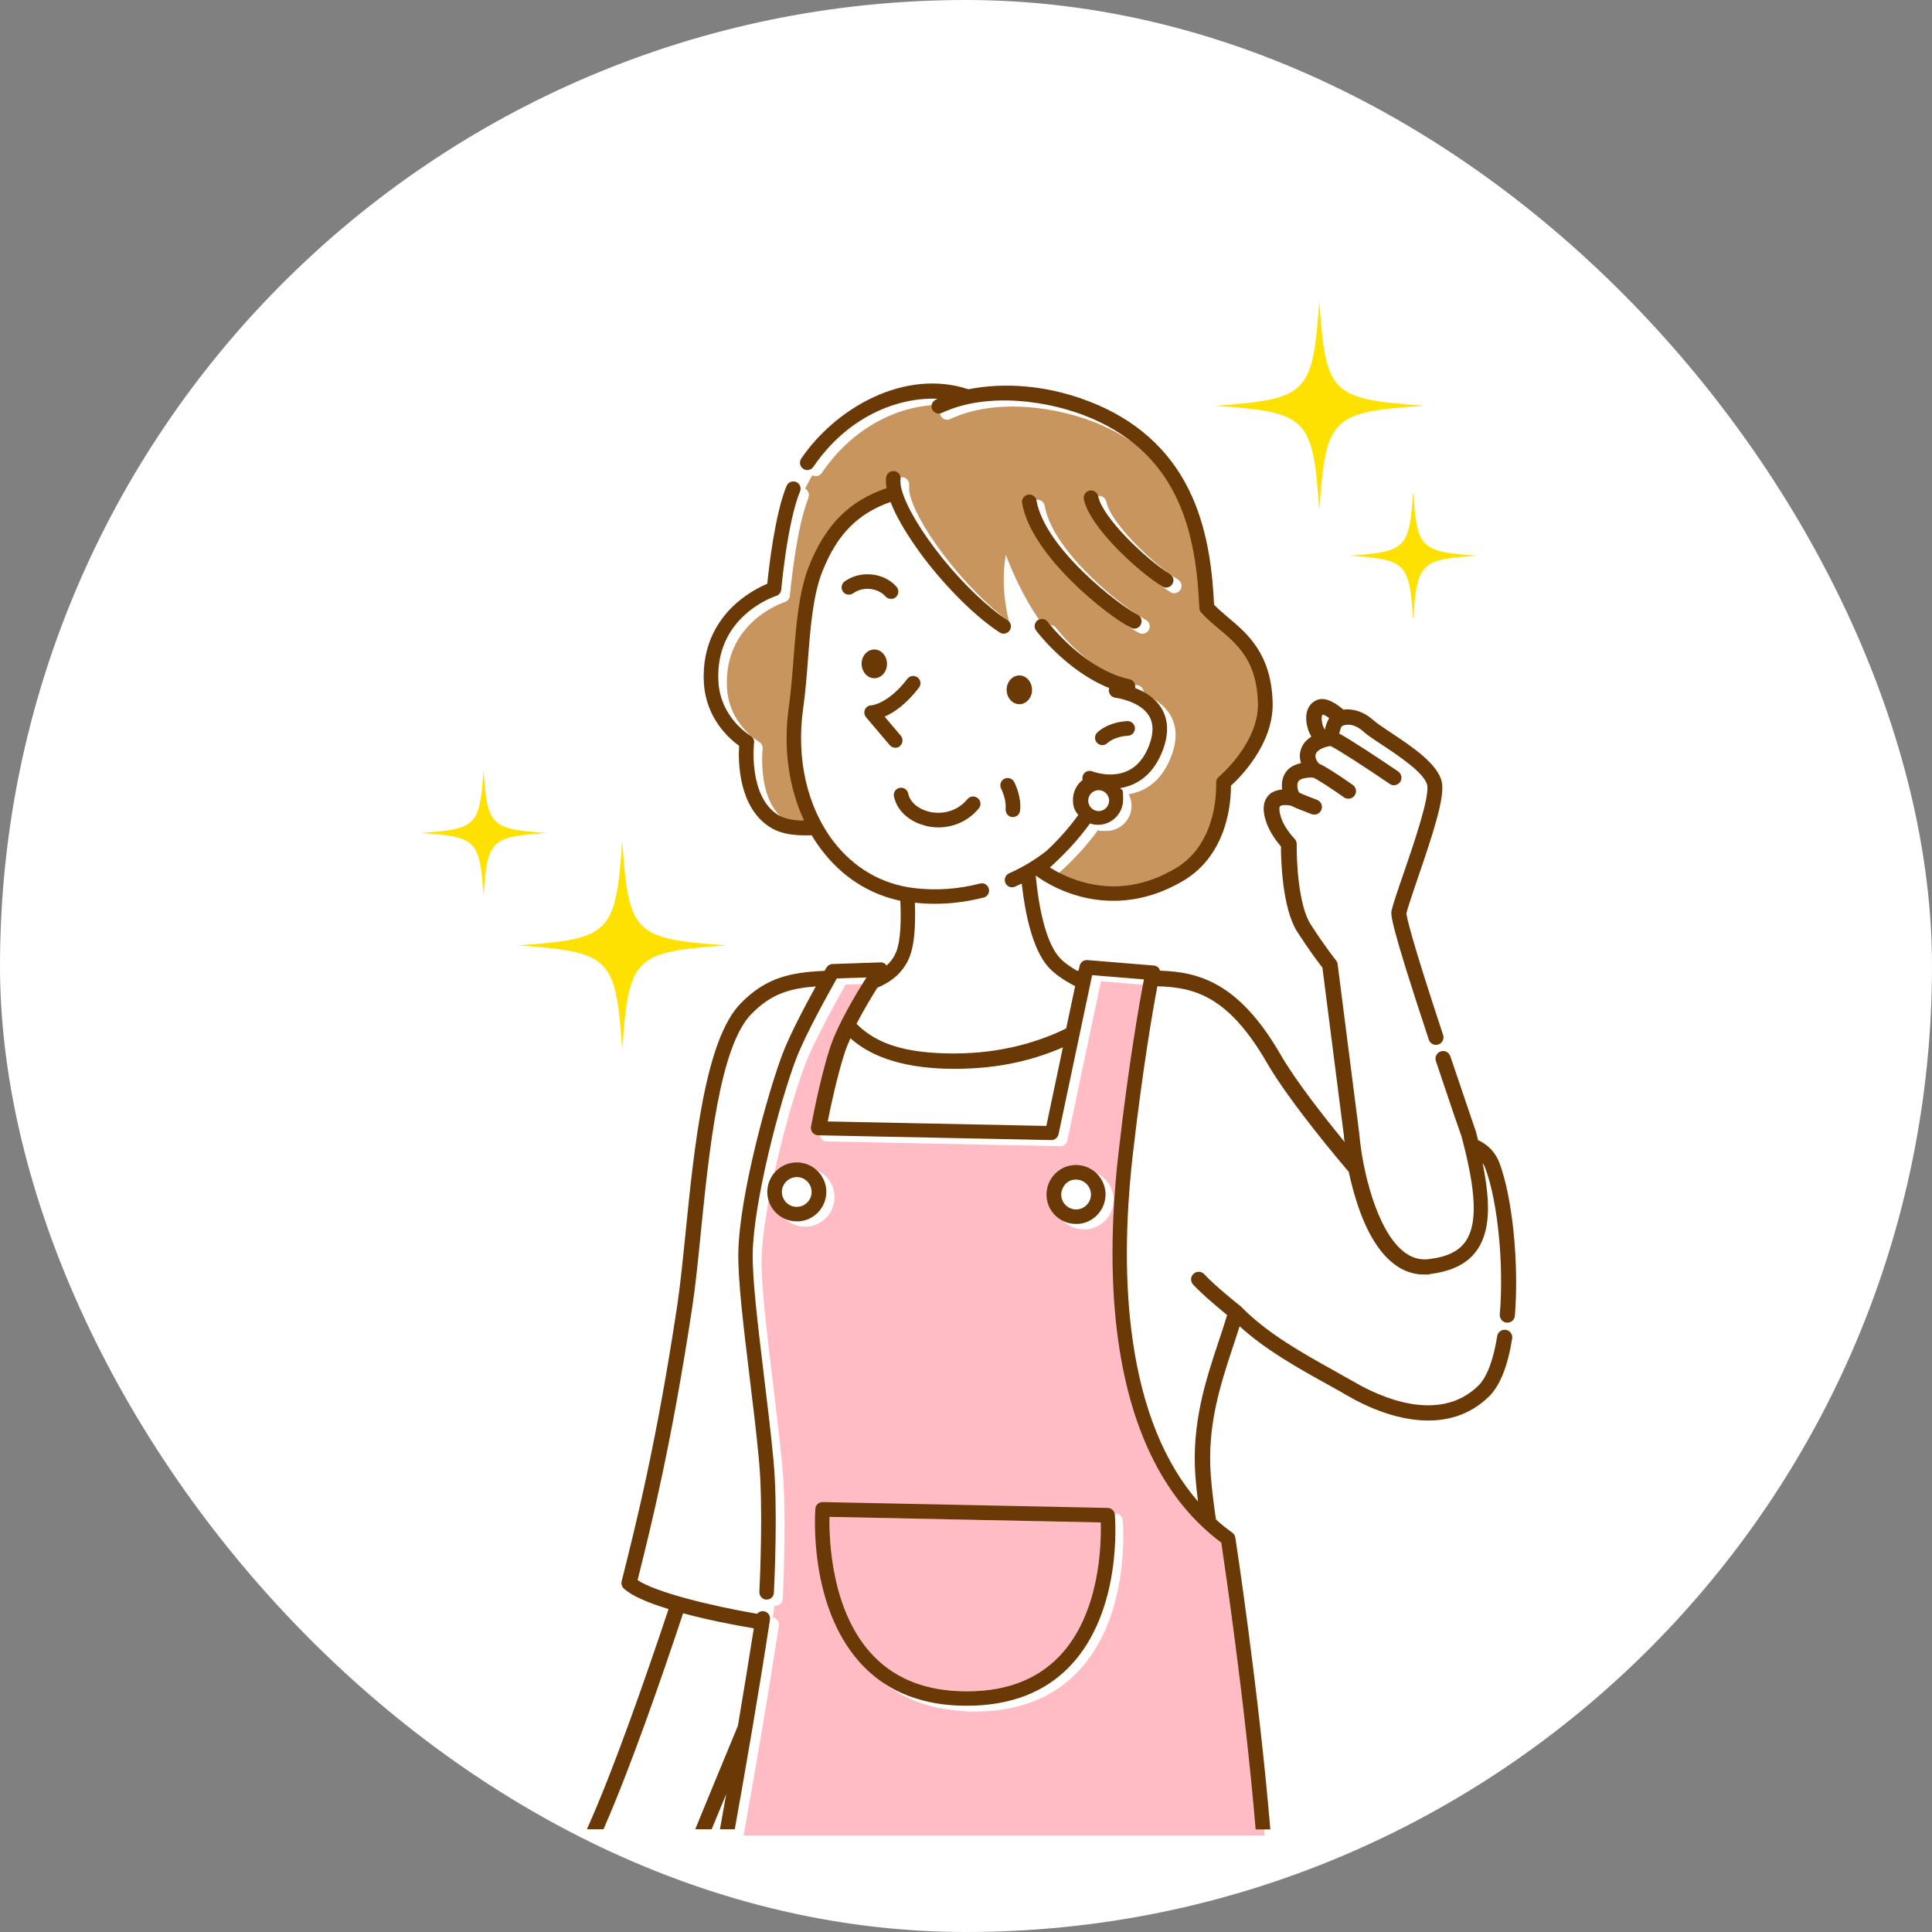
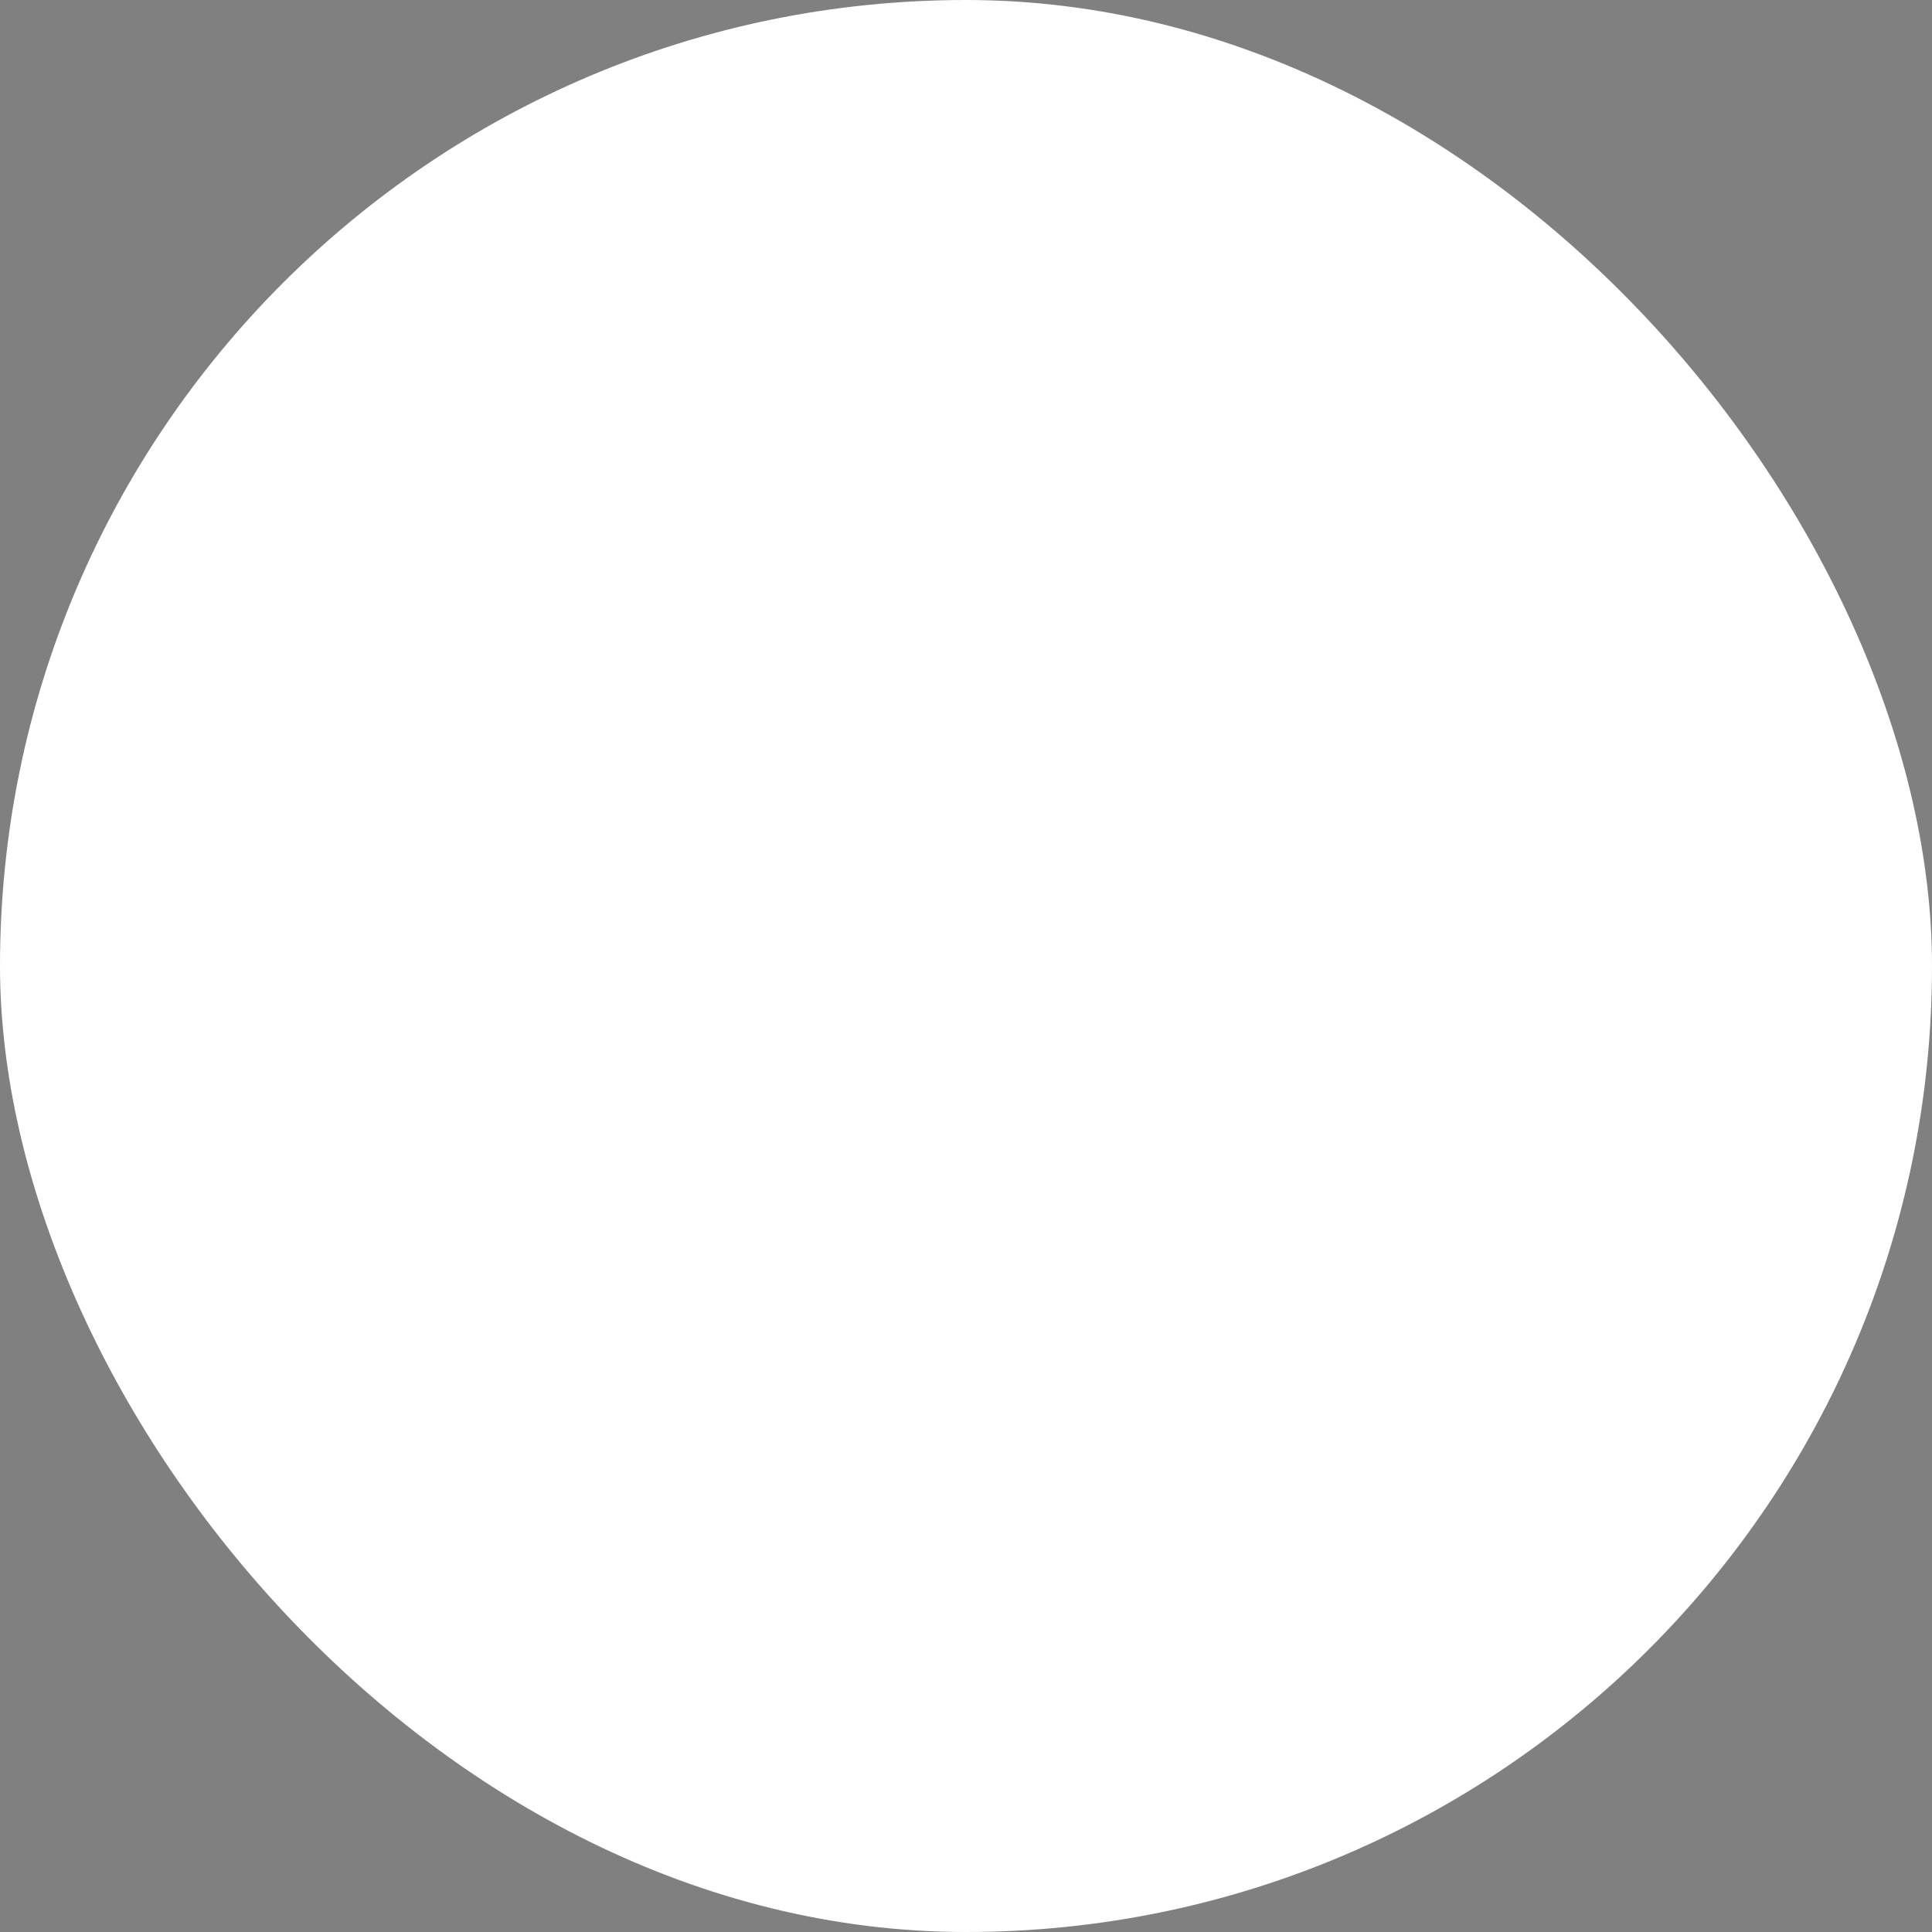
<svg xmlns="http://www.w3.org/2000/svg" width="340" height="340" viewBox="0 0 340 340" fill="none">
  <rect x="0" y="0" width="340" height="340" fill="#808080" stroke="none" />
  <rect width="340" height="340" rx="170" fill="white" />
  <g clip-path="url(#clip0_3_1934)">
    <path d="M264.081 204.818C263.364 202.88 262.024 201.469 260.11 200.632C259.991 200.177 259.871 199.699 259.752 199.22C259.752 199.196 259.752 199.172 259.728 199.124C259.728 199.077 257.647 193.072 255.23 185.871C254.991 185.177 254.25 184.794 253.532 185.034L253.149 183.861C253.843 183.622 254.226 182.88 253.987 182.187C248.174 164.603 247.576 161.373 247.528 160.775C247.767 159.746 248.556 157.474 249.441 154.842C252.216 146.78 254.297 140.416 253.771 137.737C253.149 134.531 248.508 131.445 244.801 128.981C243.485 128.096 242.241 127.282 241.619 126.708C240.088 125.345 238.198 124.699 236.452 124.938C235.112 123.789 233.486 122.809 232.146 123.12C231.237 123.359 230.519 123.981 230.161 124.89C229.562 126.397 230.041 128.478 230.806 129.675C230.161 130.081 229.539 130.656 229.156 131.445C228.653 132.474 228.701 133.478 228.988 134.34C227.912 134.579 226.74 135.081 226.118 136.23C225.615 137.139 225.544 138.12 225.663 138.981C224.922 139.053 224.132 139.268 223.486 139.794C222.912 140.297 222.266 141.23 222.434 142.88C222.745 145.679 224.611 148.048 225.448 149.005C225.448 151.278 225.663 159.89 228.319 164.029C230.448 167.33 232.122 169.555 232.744 170.321L236.524 199.866C236.524 200.129 236.572 200.512 236.643 201.014C233.342 196.971 228.103 190.368 225.376 185.632C218.08 173 211.023 171.086 204.182 170.871C204.134 170.727 204.062 170.584 203.99 170.464C203.775 170.177 203.44 169.986 203.057 169.962L191.384 169.005C190.738 168.957 190.164 169.388 190.02 170.01L189.829 170.871C189.733 170.871 189.637 170.871 189.542 170.871C188.13 170.057 187.078 169.268 186.408 168.478C184.446 166.23 183.035 161.421 182.341 154.603C182.341 154.483 182.317 154.34 182.293 154.22C182.317 154.22 182.341 154.196 182.365 154.172C183.37 154.914 185.977 156.636 189.685 157.689C191.431 158.191 193.56 158.574 195.976 158.574C199.589 158.574 203.799 157.689 208.296 155.034C216.214 150.297 216.669 140.895 216.645 138.335C218.391 136.732 224.132 130.919 223.989 123.789C223.797 115.153 219.587 111.589 216.166 108.718C215.257 107.952 214.42 107.234 213.679 106.469C213.415 100.967 212.698 93.933 209.827 87.474C206.574 80.129 201 74.699 193.297 71.349C184.709 67.617 176.528 67.354 170.452 68.55C159.233 64.842 147.081 71.852 141.028 80.751C140.622 81.349 140.789 82.139 141.363 82.546C141.387 82.569 141.435 82.593 141.483 82.617L140.215 84.938C140.167 84.938 140.143 84.89 140.095 84.89C139.45 84.627 138.684 84.938 138.421 85.584C136.388 90.512 135.311 99.986 135.024 102.809C133.876 103.287 131.699 104.364 129.546 106.254C126.723 108.766 123.446 113.239 123.877 120.297C124.259 126.565 128.398 130.129 130.072 131.325C129.905 133.933 129.905 142.043 135.455 145.608C137.799 147.115 140.67 147.115 142.846 147.067C143.397 148 143.995 148.885 144.665 149.746C148.229 154.411 152.965 157.426 158.443 158.598C158.611 162.115 158.491 165.632 157.726 167.569C157.343 168.502 156.793 169.292 156.027 169.986C155.788 169.627 155.381 169.412 154.927 169.435L146.506 169.723C146.076 169.723 145.669 169.986 145.43 170.368C145.406 170.416 145.286 170.608 145.119 170.919C139.067 171.206 134.833 172.091 130.383 176.612C124.068 183 122.178 201.876 120.647 217.019C120.169 221.756 119.714 226.254 119.188 229.77C115.552 253.909 111.988 268.024 109.404 278.335C109.284 278.813 109.428 279.316 109.787 279.627C111.174 280.919 114.093 282.163 117.657 283.239C113.614 295.345 107.921 311.708 103.28 321.995H125.24C126.006 320.129 126.867 318.024 127.8 315.799C127.417 317.952 127.058 320.01 126.699 321.995H223.582C221.525 297.522 217.482 270.943 217.41 270.608C217.362 270.273 217.171 269.962 216.884 269.77C215.879 269.053 214.946 268.287 214.013 267.45C213.631 264.842 213.296 262.282 213.104 259.722C212.435 250.895 214.779 243.813 217.028 236.971C217.434 235.775 217.817 234.603 218.176 233.455C222.793 237.641 228.414 240.775 233.414 243.55C234.73 244.268 235.95 244.962 237.146 245.656C240.064 247.354 244.561 249.459 249.417 249.938C254.513 250.44 258.771 249.029 262.072 245.799C263.986 243.909 265.373 240.488 266.139 235.608C266.258 234.89 265.756 234.196 265.038 234.077H264.99L265.134 232.785C265.134 232.785 265.158 232.785 265.182 232.785C265.9 232.856 266.569 232.306 266.617 231.565C267.359 222.426 266.21 210.919 263.938 204.77L264.081 204.818Z" fill="white" />
    <path d="M127.896 166.373C111.557 167.498 110.648 168.407 109.5 184.77C108.375 168.431 107.466 167.522 91.104 166.373C107.443 165.249 108.352 164.34 109.5 147.976C110.624 164.316 111.533 165.225 127.896 166.373Z" fill="#FFE100" />
    <path d="M250.566 71.397C234.227 72.522 233.318 73.431 232.17 89.794C231.046 73.454 230.137 72.546 213.774 71.397C230.113 70.273 231.022 69.364 232.17 53C233.294 69.34 234.204 70.249 250.566 71.397Z" fill="#FFE100" />
    <path d="M259.919 97.785C249.944 98.478 249.394 99.029 248.7 109.005C248.006 99.029 247.456 98.478 237.481 97.785C247.456 97.091 248.006 96.541 248.7 86.565C249.394 96.541 249.944 97.091 259.919 97.785Z" fill="#FFE100" />
    <path d="M96.199 146.589C86.32 147.258 85.769 147.833 85.1 157.689C84.43 147.809 83.856 147.258 74 146.589C83.88 145.919 84.43 145.344 85.1 135.488C85.769 145.368 86.344 145.919 96.199 146.589Z" fill="#FFE100" />
    <path d="M132.775 286.708C128.781 286.014 124.307 285.105 120.336 284.053C116.437 295.775 110.935 311.541 106.318 322.067H122.465C124.451 317.235 127.154 310.656 129.977 303.861C130.934 298.215 131.89 292.378 132.775 286.708Z" fill="white" />
    <path d="M167.988 188.12C159.759 188.12 153.611 186.301 149.664 182.737C149.257 183.646 148.899 184.531 148.635 185.344C147.32 189.388 146.195 194.794 145.669 197.378L184.111 198.167L187.03 184.34C182.221 186.445 175.882 188.12 167.964 188.12H167.988Z" fill="white" />
    <path d="M264.105 231.397C264.823 222.593 263.746 211.589 261.594 205.751C261.45 205.368 261.283 205.034 261.067 204.723C262.574 212.139 262.287 216.828 260.182 219.938C258.532 222.378 255.781 223.79 251.762 224.292C251.403 224.34 251.044 224.364 250.709 224.364C248.748 224.364 246.906 223.67 245.231 222.306C242.648 220.201 240.495 216.493 238.844 211.325C238.294 209.555 237.863 207.857 237.528 206.302C236.284 204.842 227.194 194.148 223.104 187.067C216.382 175.416 210.401 173.79 203.847 173.646C203.081 177.737 201.287 187.928 199.517 203.311C198.153 215.321 198.129 226.23 199.469 235.703C201.191 247.857 205.067 257.45 210.999 264.316C210.832 262.88 210.664 261.421 210.545 259.986C209.827 250.632 212.363 242.952 214.611 236.182C215.138 234.579 215.64 233.024 216.118 231.493C214.755 230.392 211.717 227.88 210.138 226.134C209.636 225.584 209.683 224.746 210.21 224.244C210.76 223.742 211.597 223.79 212.1 224.316C214.013 226.397 218.439 229.914 218.487 229.938C218.535 229.962 218.558 230.01 218.606 230.057C223.199 234.77 229.395 238.191 234.849 241.23C236.165 241.971 237.409 242.665 238.629 243.359C242.839 245.799 253.388 250.727 260.35 243.909C261.833 242.45 262.981 239.435 263.651 235.201C263.77 234.483 264.416 234.005 265.134 234.101L265.277 232.809C264.56 232.713 264.057 232.091 264.105 231.373V231.397Z" fill="white" />
    <path d="M133.756 280.273C133.876 277.809 134.426 265.201 133.708 257.378C133.254 252.593 132.632 247.306 132.01 242.211C130.957 233.55 129.977 225.392 130.048 220.632C130.216 210.56 135.216 192.402 137.871 185.488C139.187 182.043 141.866 177.019 143.684 173.718C138.971 174.077 135.814 175.057 132.393 178.526C126.747 184.244 124.905 202.593 123.422 217.33C122.944 222.115 122.489 226.636 121.939 230.201C118.375 253.79 114.763 268.407 112.323 278.191C115.528 280.321 124.905 282.665 133.374 284.124C133.661 283.79 134.091 283.598 134.546 283.67L134.857 281.613C134.211 281.517 133.732 280.943 133.756 280.273Z" fill="white" />
    <path d="M233.127 128.383C233.27 127.761 233.486 127.067 233.821 126.493C233.845 126.445 233.868 126.421 233.892 126.373C233.39 126.014 232.983 125.775 232.744 125.751C232.72 125.751 232.696 125.799 232.648 125.895C232.433 126.445 232.648 127.641 233.079 128.311C233.079 128.311 233.103 128.359 233.127 128.359V128.383Z" fill="white" />
    <path d="M251.451 183.048C244.537 162.115 244.753 160.99 244.896 160.321C245.136 159.172 245.925 156.876 246.93 154.005C248.676 148.933 251.594 140.464 251.164 138.263C250.757 136.158 246.116 133.072 243.341 131.23C241.882 130.249 240.614 129.435 239.849 128.742C238.653 127.665 237.552 127.569 237.002 127.617C236.428 127.665 236.165 127.856 236.117 127.904C235.926 128.215 235.782 128.718 235.686 129.172C236.596 129.651 238.126 130.584 240.758 132.306C243.413 134.029 246.021 135.799 246.045 135.823C246.643 136.23 246.81 137.067 246.403 137.689C246.14 138.072 245.734 138.263 245.303 138.263C244.872 138.263 244.777 138.191 244.561 138.024C240.232 135.081 235.304 131.9 234.132 131.349C233.438 131.445 232.003 131.804 231.596 132.665C231.261 133.383 231.835 134.148 232.122 134.459C233.151 134.914 235.136 136.158 238.055 138.191C238.653 138.622 238.796 139.459 238.39 140.057C238.126 140.416 237.72 140.632 237.289 140.632C236.859 140.632 236.763 140.56 236.524 140.392C234.419 138.909 231.811 137.211 231.117 136.923C230.184 136.852 228.797 137.043 228.486 137.593C228.127 138.263 228.414 139.124 228.606 139.555C229.371 139.914 230.854 140.488 231.763 140.823C232.457 141.086 232.816 141.852 232.553 142.545C232.361 143.096 231.835 143.431 231.309 143.431C230.783 143.431 230.998 143.407 230.854 143.359C230.567 143.263 228.175 142.378 227.17 141.852C226.477 141.684 225.568 141.684 225.281 141.947C225.113 142.091 225.137 142.545 225.161 142.713C225.448 145.321 227.768 147.617 227.792 147.641C228.055 147.904 228.199 148.263 228.199 148.622C228.151 151.421 228.51 159.388 230.639 162.713C233.151 166.636 235.112 169.053 235.112 169.077C235.28 169.268 235.376 169.507 235.399 169.746L239.227 199.699V199.746C239.729 205.895 242.193 216.421 246.906 220.249C248.317 221.397 249.776 221.852 251.427 221.66C254.68 221.254 256.761 220.249 257.958 218.478C260.015 215.416 259.8 209.723 257.192 200.034C257.001 199.459 255.015 193.67 252.695 186.804C252.456 186.11 252.838 185.345 253.532 185.105L253.149 183.933C252.456 184.172 251.69 183.789 251.475 183.096L251.451 183.048Z" fill="white" />
    <path d="M176.169 108.431C176.6 108.742 177.031 109.029 177.437 109.292C178.035 109.675 178.203 110.464 177.82 111.062C177.581 111.445 177.15 111.66 176.744 111.66C176.337 111.66 176.265 111.589 176.05 111.445C171.911 108.766 166.744 103.67 162.582 98.168C161.099 96.206 158.252 92.163 156.841 88.478C151.195 90.488 147.535 94.005 144.856 100.679C143.181 104.866 142.727 110.703 142.296 116.349C142.081 119.196 141.842 122.139 141.459 124.842C140.191 133.622 142.153 142.139 146.794 148.215C150.358 152.88 155.238 155.727 160.907 156.421C164.783 156.9 168.706 156.636 172.581 155.632C173.275 155.464 173.969 155.871 174.136 156.541C174.304 157.234 173.897 157.928 173.227 158.096C170.38 158.837 167.51 159.196 164.639 159.196C163.467 159.196 162.295 159.124 161.123 159.005C161.29 163.359 160.979 166.565 160.19 168.55C159.209 170.99 157.271 172.833 154.52 173.957C153.468 175.632 152.08 177.952 150.86 180.297C150.86 180.297 150.908 180.345 150.908 180.368C154.329 183.79 160.07 185.536 168.012 185.536C175.954 185.536 183.298 183.335 187.748 181.134L189.326 173.694C187.46 172.713 185.69 171.541 184.542 170.249C181.839 167.139 180.523 161.086 179.925 155.632C179.542 155.823 179.16 156.014 178.753 156.182C178.107 156.469 177.342 156.182 177.055 155.536C176.767 154.89 177.055 154.124 177.7 153.837C180.117 152.761 182.341 151.421 184.303 149.866C186.169 148.12 188.082 146.062 189.877 143.574C189.302 142.833 188.944 141.9 188.944 140.871C188.944 139.842 189.613 138.215 190.642 137.402C190.57 137.139 190.594 136.876 190.69 136.612C190.953 135.943 191.695 135.632 192.364 135.895C192.388 135.895 195.594 137.139 198.464 135.847C200.211 135.081 201.526 133.502 202.388 131.206C203.153 129.148 203.129 127.45 202.34 126.134C200.713 123.479 196.431 122.952 196.383 122.928C195.69 122.857 195.187 122.211 195.259 121.493C195.259 121.397 195.283 121.301 195.331 121.23C187.963 118.311 182.724 111.421 182.461 111.11C182.078 110.608 182.126 109.938 182.509 109.507C178.203 103.933 175.643 96.684 175.643 96.684C174.83 101.469 175.595 105.967 176.193 108.431H176.169ZM193.082 128.933C193.273 128.742 195.02 127.091 198.369 126.9C199.086 126.876 199.684 127.402 199.732 128.12C199.78 128.837 199.23 129.435 198.512 129.483C196.096 129.627 194.9 130.751 194.9 130.751C194.661 130.99 194.326 131.134 193.991 131.134C193.656 131.134 193.345 131.014 193.082 130.751C192.58 130.249 192.58 129.435 193.082 128.933ZM176.744 137.115C177.366 136.78 178.155 137.019 178.49 137.641C178.538 137.737 179.829 140.177 179.542 142.689C179.471 143.335 178.92 143.837 178.275 143.837C177.629 143.837 178.179 143.837 178.131 143.837C177.437 143.766 176.911 143.12 177.007 142.426C177.198 140.727 176.241 138.909 176.241 138.885C175.906 138.263 176.146 137.474 176.768 137.139L176.744 137.115ZM148.636 102.33C151.411 100.321 155.597 100.751 157.774 103.263C158.228 103.79 158.18 104.603 157.654 105.081C157.415 105.297 157.104 105.392 156.817 105.392C156.53 105.392 156.099 105.249 155.836 104.962C154.664 103.598 152.032 103.048 150.143 104.412C149.569 104.818 148.755 104.699 148.349 104.124C147.942 103.55 148.062 102.737 148.636 102.33ZM153.587 114.316C154.807 114.148 155.932 115.129 156.075 116.517C156.219 117.904 155.358 119.172 154.138 119.34C152.918 119.507 151.793 118.526 151.65 117.139C151.506 115.751 152.367 114.483 153.587 114.316ZM156.554 131.134L152.391 126.23C152.056 125.847 151.961 125.297 152.2 124.842C152.415 124.388 152.846 124.101 153.348 124.124C153.54 124.124 156.362 123.79 159.664 119.459C160.094 118.885 160.907 118.79 161.458 119.22C162.032 119.651 162.127 120.464 161.697 121.014C159.376 124.053 157.2 125.464 155.645 126.11L158.491 129.459C158.946 130.01 158.874 130.799 158.348 131.278C158.109 131.493 157.822 131.589 157.511 131.589C157.2 131.589 156.793 131.445 156.53 131.134H156.554ZM158.324 138.646C159.018 138.502 159.687 138.957 159.831 139.651C160.118 141.086 161.553 142.354 163.443 142.833C165.429 143.335 168.251 143.024 170.261 140.632C170.715 140.081 171.529 140.01 172.079 140.464C172.629 140.919 172.701 141.732 172.246 142.282C170.452 144.435 167.869 145.608 165.165 145.608C162.462 145.608 163.611 145.512 162.845 145.321C159.951 144.579 157.845 142.617 157.343 140.177C157.2 139.483 157.654 138.813 158.348 138.67L158.324 138.646ZM181.624 121.11C181.767 122.498 180.906 123.766 179.686 123.933C178.466 124.101 177.342 123.12 177.198 121.732C177.055 120.345 177.916 119.077 179.136 118.909C180.356 118.742 181.48 119.723 181.624 121.11Z" fill="white" />
    <path d="M140.43 212.354C141.866 212.234 142.942 210.966 142.823 209.531C142.703 208.167 141.555 207.115 140.215 207.115C138.876 207.115 140.072 207.115 140 207.115C138.565 207.234 137.488 208.502 137.608 209.938C137.727 211.373 138.995 212.45 140.43 212.33V212.354Z" fill="white" />
    <path d="M189.565 212.809C191.001 212.689 192.077 211.421 191.958 209.986C191.838 208.622 190.69 207.569 189.35 207.569C188.01 207.569 189.207 207.569 189.135 207.569C188.441 207.617 187.795 207.952 187.341 208.478C186.886 209.005 186.671 209.699 186.719 210.392C186.838 211.828 188.106 212.904 189.541 212.785L189.565 212.809Z" fill="white" />
    <path d="M193.345 139.029C192.317 139.029 191.503 139.866 191.503 140.871C191.503 141.876 192.34 142.713 193.345 142.713C194.35 142.713 195.187 141.876 195.187 140.871C195.187 139.866 194.35 139.029 193.345 139.029Z" fill="white" />
    <path d="M142.296 87.569C140.072 92.928 139.019 104.723 138.995 104.842C138.947 105.345 138.612 105.799 138.11 105.943C137.679 106.086 127.25 109.627 127.943 121.134C128.326 127.522 133.517 130.512 133.565 130.536C134.019 130.799 134.259 131.301 134.211 131.804C134.211 131.9 133.182 141.11 138.349 144.435C139.665 145.297 141.435 145.464 143.014 145.488C140.287 139.627 139.306 132.593 140.335 125.44C140.717 122.833 140.933 119.938 141.148 117.115C141.603 111.278 142.081 105.249 143.875 100.703C146.889 93.12 151.147 89.196 157.534 86.971C157.415 86.325 157.391 85.703 157.439 85.129C157.51 84.435 158.156 83.909 158.85 83.981C159.544 84.053 160.07 84.699 159.998 85.392C159.974 85.632 159.998 85.919 159.998 86.206C159.998 86.278 159.998 86.325 159.998 86.397C160.357 88.885 162.606 93.072 166.003 97.569C169.567 102.306 173.897 106.684 177.557 109.364C176.959 106.9 176.169 102.402 177.007 97.617C177.007 97.617 179.566 104.842 183.872 110.44C183.92 110.368 183.992 110.321 184.064 110.249C184.638 109.818 185.427 109.938 185.858 110.512C185.929 110.608 192.269 118.933 200.258 120.608C200.88 120.751 201.311 121.301 201.263 121.947C201.263 122.019 201.263 122.091 201.263 122.163C202.89 122.809 204.756 123.885 205.88 125.703C207.124 127.737 207.22 130.177 206.143 133.024C205.019 136.014 203.249 138.072 200.833 139.124C200.091 139.459 199.349 139.651 198.632 139.77C198.943 140.368 199.134 141.062 199.134 141.804C199.134 144.244 197.149 146.23 194.709 146.23C192.269 146.23 193.728 146.134 193.297 145.99C191.12 149.029 188.68 151.541 186.24 153.742C187.436 154.483 189.398 155.56 191.934 156.278C197.531 157.856 203.081 157.043 208.416 153.861C216.095 149.268 215.497 138.981 215.497 138.885C215.473 138.479 215.64 138.072 215.951 137.809C216.023 137.761 223.008 131.828 222.864 124.866C222.721 117.402 219.276 114.507 215.951 111.708C214.851 110.775 213.822 109.914 212.889 108.885C212.698 108.67 212.578 108.383 212.554 108.096C211.98 95.392 209.301 81.517 193.704 74.746C186.288 71.541 175.236 69.986 167.223 73.742C166.577 74.053 165.811 73.766 165.524 73.12C165.213 72.474 165.5 71.708 166.146 71.421C166.266 71.373 166.385 71.302 166.505 71.254C159.281 70.943 150.549 74.507 144.617 83.239C144.234 83.79 143.516 83.957 142.942 83.646L141.674 85.966C142.248 86.278 142.512 86.971 142.248 87.593L142.296 87.569ZM201.048 111.541C200.857 111.541 200.665 111.493 200.474 111.397C196.527 109.435 182.867 98.742 181.313 89.435C181.193 88.742 181.671 88.072 182.365 87.952C183.059 87.833 183.729 88.311 183.848 89.005C184.255 91.469 186.001 95.632 191.982 101.493C195.905 105.345 200.043 108.287 201.622 109.077C202.268 109.388 202.507 110.177 202.196 110.799C201.981 111.254 201.526 111.517 201.048 111.517V111.541ZM193.202 87.306C193.895 87.163 194.565 87.617 194.709 88.335C195.402 91.971 202.938 99.316 207.315 101.995C207.913 102.378 208.105 103.167 207.746 103.766C207.507 104.148 207.076 104.388 206.646 104.388C206.215 104.388 206.191 104.316 205.976 104.196C201.646 101.541 193.13 93.67 192.197 88.837C192.053 88.144 192.508 87.474 193.226 87.33L193.202 87.306Z" fill="#C8955F" />
    <path d="M198.345 237.019C196.981 227.33 196.981 216.206 198.393 203.957C200.259 187.617 202.172 177.067 202.866 173.431L193.752 172.689L187.843 200.679C187.724 201.277 187.197 201.708 186.575 201.708C185.953 201.708 186.575 201.708 186.551 201.708L145.502 200.871C145.119 200.871 144.76 200.679 144.545 200.392C144.306 200.105 144.21 199.722 144.282 199.34C144.354 199.005 145.789 191.158 147.607 185.512C148.923 181.445 152.176 176.038 154.042 173.096L148.827 173.263C147.583 175.44 143.373 182.952 141.674 187.378C138.732 195.105 134.187 212.689 134.019 221.636C133.948 226.206 134.929 234.292 135.957 242.856C136.579 247.976 137.225 253.263 137.679 258.096C138.421 266.086 137.871 278.861 137.751 281.349C137.727 282.067 137.129 282.617 136.412 282.569C136.364 282.569 136.316 282.569 136.292 282.569L135.981 284.627C136.675 284.722 137.153 285.392 137.058 286.086C135.144 298.67 132.799 312.187 130.862 323H222.554C220.664 300.56 217.075 276.373 216.501 272.521C206.765 265.273 200.665 253.311 198.369 236.995L198.345 237.019ZM190.355 205.99C193.202 205.751 195.713 207.88 195.953 210.751C196.192 213.598 194.063 216.11 191.192 216.349C191.049 216.349 190.905 216.349 190.762 216.349C188.082 216.349 185.81 214.292 185.595 211.588C185.355 208.742 187.484 206.23 190.355 205.99ZM136.483 211.11C136.244 208.263 138.373 205.751 141.244 205.512C144.09 205.273 146.602 207.402 146.841 210.273C147.081 213.12 144.952 215.632 142.081 215.871C141.938 215.871 141.794 215.871 141.65 215.871C138.971 215.871 136.699 213.813 136.483 211.11ZM170.046 301.134C162.749 300.847 156.889 298.239 152.607 293.431C143.66 283.335 144.832 267.163 144.88 266.493C144.928 265.823 145.502 265.321 146.148 265.321C146.794 265.321 146.148 265.321 146.172 265.321L196.335 266.349C196.981 266.349 197.531 266.876 197.579 267.522C197.651 268.215 198.991 284.411 189.709 294.172C185.26 298.837 179.16 301.206 171.553 301.206C163.945 301.206 170.524 301.206 169.998 301.182L170.046 301.134Z" fill="#FFBCC5" />
    <path d="M168.73 297.617C176.289 297.928 182.269 295.847 186.479 291.421C193.632 283.909 193.823 271.684 193.704 267.928L145.98 266.947C145.908 270.799 146.243 283.024 153.133 290.775C156.936 295.057 162.175 297.354 168.73 297.617Z" fill="#FFBCC5" />
    <path d="M260.11 200.632C259.991 200.177 259.871 199.699 259.752 199.22C259.752 199.196 259.752 199.172 259.728 199.124C259.728 199.077 257.647 193.072 255.23 185.871C254.991 185.177 254.25 184.794 253.532 185.034C252.838 185.273 252.456 186.014 252.695 186.732C254.991 193.622 256.977 199.411 257.192 199.962C259.799 209.651 260.039 215.345 257.958 218.407C256.761 220.177 254.68 221.206 251.427 221.589C249.8 221.78 248.317 221.325 246.906 220.177C242.217 216.349 239.753 205.823 239.227 199.675V199.627L235.399 169.675C235.375 169.435 235.28 169.196 235.112 169.005C235.112 169.005 233.151 166.565 230.639 162.641C228.486 159.292 228.151 151.325 228.199 148.55C228.199 148.191 228.055 147.833 227.792 147.569C227.792 147.569 225.448 145.249 225.161 142.641C225.161 142.45 225.113 142.019 225.281 141.876C225.568 141.612 226.477 141.636 227.17 141.78C228.199 142.306 230.567 143.167 230.854 143.287C230.998 143.335 231.165 143.359 231.309 143.359C231.859 143.359 232.361 143.024 232.553 142.474C232.816 141.78 232.457 141.014 231.763 140.751C230.854 140.416 229.371 139.842 228.606 139.483C228.414 139.053 228.103 138.191 228.486 137.522C228.797 136.971 230.161 136.78 231.117 136.852C231.787 137.115 234.419 138.837 236.524 140.321C236.763 140.488 237.026 140.56 237.289 140.56C237.72 140.56 238.126 140.368 238.39 139.986C238.82 139.388 238.677 138.55 238.055 138.12C235.136 136.086 233.151 134.818 232.122 134.388C231.835 134.077 231.261 133.287 231.596 132.593C232.003 131.756 233.438 131.397 234.132 131.278C235.304 131.804 240.255 135.01 244.561 137.952C244.801 138.12 245.064 138.191 245.303 138.191C245.734 138.191 246.14 137.976 246.403 137.617C246.81 137.019 246.666 136.182 246.045 135.751C246.021 135.751 243.413 133.957 240.758 132.234C238.103 130.512 236.595 129.579 235.686 129.1C235.782 128.646 235.926 128.144 236.117 127.833C236.165 127.785 236.428 127.593 237.002 127.545C237.552 127.498 238.653 127.593 239.849 128.67C240.614 129.364 241.882 130.201 243.341 131.158C246.116 133 250.757 136.086 251.164 138.191C251.594 140.392 248.676 148.861 246.93 153.933C245.925 156.828 245.159 159.1 244.896 160.249C244.753 160.919 244.514 162.043 251.451 182.976C251.69 183.67 252.432 184.053 253.125 183.813C253.819 183.574 254.202 182.833 253.963 182.139C248.15 164.555 247.552 161.325 247.504 160.727C247.743 159.699 248.532 157.426 249.417 154.794C252.192 146.732 254.274 140.368 253.747 137.689C253.125 134.483 248.485 131.397 244.777 128.933C243.461 128.048 242.217 127.234 241.595 126.66C240.064 125.297 238.174 124.651 236.428 124.89C235.088 123.742 233.462 122.761 232.122 123.072C231.213 123.311 230.495 123.933 230.137 124.842C229.539 126.349 230.017 128.431 230.783 129.627C230.137 130.033 229.515 130.608 229.132 131.397C228.63 132.426 228.677 133.431 228.964 134.292C227.888 134.531 226.716 135.034 226.094 136.182C225.591 137.091 225.52 138.072 225.639 138.933C224.898 139.005 224.108 139.22 223.462 139.746C222.888 140.249 222.242 141.182 222.41 142.833C222.721 145.632 224.587 148 225.424 148.957C225.424 151.23 225.639 159.842 228.295 163.981C230.424 167.282 232.098 169.507 232.72 170.273L236.5 199.818C236.5 200.081 236.548 200.464 236.619 200.967C233.318 196.923 228.079 190.321 225.352 185.584C218.056 172.952 210.999 171.038 204.158 170.823C204.11 170.679 204.038 170.536 203.966 170.416C203.751 170.129 203.416 169.938 203.033 169.914L191.36 168.957C190.714 168.909 190.14 169.34 189.996 169.962L189.805 170.823C189.709 170.823 189.613 170.823 189.518 170.823C188.106 170.01 187.054 169.22 186.384 168.431C184.422 166.182 183.011 161.373 182.317 154.555C182.317 154.435 182.293 154.292 182.269 154.172C182.293 154.172 182.317 154.148 182.341 154.124C183.346 154.866 185.953 156.589 189.661 157.641C191.407 158.144 193.536 158.526 195.953 158.526C199.565 158.526 203.775 157.641 208.272 154.986C216.19 150.249 216.645 140.847 216.621 138.287C218.367 136.684 224.108 130.871 223.965 123.742C223.773 115.105 219.563 111.541 216.142 108.67C215.233 107.904 214.396 107.187 213.655 106.421C213.391 100.919 212.674 93.885 209.803 87.426C206.55 80.081 200.976 74.651 193.273 71.301C184.685 67.569 176.504 67.306 170.428 68.502C159.209 64.794 147.057 71.804 141.004 80.703C140.598 81.301 140.765 82.091 141.339 82.498C141.363 82.522 141.411 82.546 141.459 82.569C142.033 82.88 142.751 82.713 143.134 82.163C149.066 73.431 157.821 69.866 165.022 70.177C164.902 70.225 164.783 70.297 164.663 70.344C164.017 70.656 163.754 71.421 164.041 72.043C164.352 72.689 165.118 72.952 165.739 72.665C173.753 68.909 184.805 70.464 192.221 73.67C207.818 80.44 210.497 94.316 211.071 107.019C211.071 107.306 211.191 107.593 211.406 107.809C212.315 108.837 213.368 109.722 214.468 110.632C217.793 113.431 221.214 116.325 221.381 123.789C221.525 130.775 214.54 136.684 214.468 136.732C214.157 136.995 213.989 137.402 214.013 137.809C214.013 137.904 214.611 148.191 206.933 152.785C201.598 155.967 196.048 156.78 190.451 155.201C187.939 154.483 185.953 153.407 184.757 152.665C187.197 150.464 189.637 147.952 191.814 144.914C192.269 145.057 192.723 145.153 193.225 145.153C195.666 145.153 197.651 143.167 197.651 140.727C197.651 138.287 197.46 139.316 197.149 138.694C197.866 138.574 198.608 138.359 199.349 138.048C201.766 136.995 203.536 134.938 204.66 131.947C205.713 129.124 205.617 126.66 204.397 124.627C203.273 122.809 201.407 121.708 199.78 121.086C199.78 121.014 199.78 120.943 199.78 120.871C199.828 120.225 199.397 119.675 198.775 119.531C190.785 117.833 184.422 109.507 184.374 109.435C183.944 108.861 183.154 108.766 182.58 109.172C182.509 109.22 182.437 109.292 182.389 109.364C182.006 109.818 181.958 110.488 182.341 110.967C182.58 111.301 187.843 118.167 195.211 121.086C195.187 121.182 195.163 121.254 195.139 121.349C195.067 122.043 195.57 122.689 196.264 122.785C196.311 122.785 200.617 123.335 202.22 125.99C203.009 127.306 203.033 129.005 202.268 131.062C201.407 133.383 200.091 134.938 198.345 135.703C195.474 136.995 192.269 135.775 192.245 135.751C191.575 135.488 190.833 135.799 190.57 136.469C190.474 136.732 190.451 137.019 190.522 137.258C189.494 138.072 188.824 139.316 188.824 140.727C188.824 142.139 189.183 142.665 189.757 143.431C187.963 145.919 186.049 147.976 184.183 149.722C182.222 151.278 179.997 152.617 177.581 153.694C176.935 153.981 176.648 154.746 176.935 155.392C177.222 156.038 177.987 156.325 178.633 156.038C179.016 155.871 179.423 155.679 179.805 155.488C180.427 160.943 181.719 166.995 184.422 170.105C185.571 171.421 187.341 172.569 189.207 173.55L187.628 180.99C183.202 183.167 176.552 185.392 167.892 185.392C159.233 185.392 154.209 183.646 150.788 180.225C150.788 180.225 150.741 180.177 150.741 180.153C151.961 177.809 153.348 175.488 154.401 173.813C157.152 172.689 159.113 170.847 160.07 168.407C160.859 166.421 161.17 163.215 161.003 158.861C162.175 158.981 163.347 159.053 164.519 159.053C167.39 159.053 170.261 158.67 173.107 157.952C173.801 157.785 174.208 157.067 174.016 156.397C173.849 155.703 173.131 155.297 172.461 155.488C168.586 156.493 164.663 156.756 160.788 156.278C155.142 155.584 150.262 152.737 146.674 148.072C142.033 141.995 140.095 133.478 141.339 124.699C141.722 122.019 141.961 119.053 142.177 116.206C142.607 110.56 143.062 104.722 144.736 100.536C147.392 93.861 151.076 90.344 156.721 88.335C158.132 92.019 160.979 96.038 162.462 98.024C166.625 103.526 171.792 108.622 175.93 111.301C176.145 111.445 176.385 111.517 176.624 111.517C177.054 111.517 177.461 111.301 177.7 110.919C178.083 110.321 177.916 109.531 177.318 109.148C176.911 108.885 176.48 108.598 176.05 108.287C172.39 105.608 168.06 101.23 164.496 96.493C161.099 91.995 158.874 87.809 158.491 85.321C158.491 85.249 158.491 85.201 158.491 85.129C158.467 84.842 158.443 84.555 158.491 84.316C158.563 83.622 158.061 82.976 157.343 82.904C156.649 82.832 156.003 83.335 155.932 84.053C155.86 84.627 155.932 85.249 156.027 85.895C149.64 88.12 145.406 92.043 142.368 99.627C140.55 104.172 140.095 110.201 139.641 116.038C139.426 118.837 139.186 121.756 138.828 124.364C137.799 131.541 138.78 138.574 141.507 144.411C139.928 144.411 138.158 144.196 136.842 143.359C131.675 140.034 132.68 130.823 132.704 130.727C132.775 130.225 132.512 129.722 132.058 129.459C132.01 129.435 126.843 126.421 126.436 120.057C125.719 108.55 136.148 105.01 136.603 104.866C137.105 104.699 137.44 104.268 137.488 103.766C137.488 103.646 138.564 91.852 140.789 86.493C141.052 85.871 140.789 85.177 140.215 84.866C140.167 84.866 140.143 84.818 140.095 84.818C139.45 84.555 138.684 84.866 138.421 85.512C136.388 90.44 135.311 99.914 135.024 102.737C133.876 103.215 131.699 104.292 129.546 106.182C126.723 108.694 123.446 113.167 123.877 120.225C124.259 126.493 128.398 130.057 130.072 131.254C129.905 133.861 129.905 141.971 135.455 145.536C137.799 147.043 140.67 147.043 142.846 146.995C143.397 147.928 143.995 148.813 144.665 149.675C148.229 154.34 152.965 157.354 158.443 158.526C158.611 162.043 158.491 165.56 157.726 167.498C157.343 168.431 156.793 169.22 156.027 169.914C155.788 169.555 155.381 169.34 154.927 169.364L146.506 169.651C146.076 169.651 145.669 169.914 145.43 170.297C145.406 170.345 145.286 170.536 145.119 170.847C139.067 171.134 134.833 172.019 130.383 176.541C124.068 182.928 122.178 201.804 120.647 216.947C120.169 221.684 119.714 226.182 119.188 229.699C115.552 253.837 111.988 267.952 109.404 278.263C109.284 278.742 109.428 279.244 109.787 279.555C111.174 280.847 114.093 282.091 117.657 283.167C113.614 295.273 107.921 311.636 103.28 321.923H106.198C110.839 311.397 116.317 295.632 120.217 283.909C124.188 284.986 128.661 285.895 132.656 286.565C131.771 292.234 130.814 298.072 129.857 303.718C127.034 310.512 124.331 317.091 122.346 321.923H125.24C126.006 320.057 126.867 317.952 127.8 315.727C127.417 317.88 127.058 319.938 126.699 321.923H129.307C131.244 311.11 133.589 297.569 135.503 285.01C135.598 284.316 135.12 283.646 134.426 283.55C133.972 283.478 133.517 283.67 133.254 284.005C124.786 282.545 115.408 280.201 112.203 278.072C114.667 268.287 118.255 253.67 121.819 230.081C122.37 226.517 122.824 221.995 123.302 217.211C124.786 202.474 126.628 184.1 132.273 178.407C135.694 174.938 138.852 173.957 143.564 173.598C141.746 176.9 139.067 181.923 137.751 185.368C135.12 192.282 130.096 210.44 129.929 220.512C129.857 225.273 130.838 233.431 131.89 242.091C132.512 247.187 133.158 252.474 133.589 257.258C134.306 265.081 133.756 277.713 133.637 280.153C133.613 280.823 134.091 281.397 134.737 281.493C134.785 281.493 134.833 281.493 134.857 281.493C135.574 281.541 136.172 280.99 136.196 280.273C136.316 277.785 136.89 265.01 136.124 257.019C135.67 252.187 135.024 246.9 134.402 241.78C133.373 233.215 132.393 225.129 132.464 220.56C132.608 211.612 137.177 194.005 140.119 186.301C141.818 181.876 146.028 174.388 147.272 172.187L152.487 172.019C150.621 174.938 147.368 180.368 146.052 184.435C144.234 190.081 142.799 197.928 142.727 198.263C142.655 198.622 142.751 199.005 142.99 199.316C143.229 199.603 143.588 199.77 143.947 199.794L184.996 200.632C184.996 200.632 184.996 200.632 185.02 200.632C185.618 200.632 186.145 200.201 186.288 199.603L192.197 171.612L201.311 172.354C200.617 175.99 198.704 186.517 196.838 202.88C195.45 215.105 195.426 226.23 196.79 235.943C199.086 252.258 205.186 264.22 214.922 271.469C215.497 275.321 219.085 299.507 220.975 321.947H223.558C221.501 297.474 217.458 270.895 217.386 270.56C217.339 270.225 217.147 269.914 216.86 269.723C215.855 269.005 214.922 268.239 213.99 267.402C213.607 264.794 213.272 262.234 213.08 259.675C212.411 250.847 214.755 243.766 217.004 236.923C217.41 235.727 217.793 234.555 218.152 233.407C222.769 237.593 228.39 240.727 233.39 243.502C234.706 244.22 235.926 244.914 237.122 245.608C240.04 247.306 244.537 249.411 249.394 249.89C254.489 250.392 258.747 248.981 262.048 245.751C263.962 243.861 265.349 240.44 266.115 235.56C266.234 234.842 265.732 234.148 265.014 234.029H264.967C264.249 233.933 263.603 234.435 263.483 235.129C262.814 239.364 261.665 242.378 260.182 243.837C253.221 250.679 242.672 245.727 238.461 243.287C237.241 242.593 235.997 241.9 234.682 241.158C229.228 238.12 223.032 234.675 218.439 229.986C218.391 229.938 218.367 229.914 218.319 229.866C218.271 229.842 213.846 226.325 211.932 224.244C211.43 223.694 210.593 223.67 210.042 224.172C209.492 224.675 209.468 225.512 209.971 226.062C211.573 227.809 214.588 230.297 215.951 231.421C215.497 232.952 214.994 234.483 214.444 236.11C212.195 242.88 209.66 250.536 210.377 259.914C210.497 261.373 210.64 262.809 210.832 264.244C204.875 257.378 201 247.785 199.302 235.632C197.962 226.158 197.986 215.249 199.349 203.239C201.12 187.856 202.89 177.665 203.679 173.574C210.234 173.718 216.19 175.344 222.936 186.995C227.027 194.077 236.117 204.77 237.361 206.23C237.696 207.761 238.103 209.483 238.677 211.254C240.303 216.445 242.456 220.129 245.064 222.234C246.738 223.598 248.58 224.292 250.542 224.292C252.503 224.292 251.236 224.292 251.594 224.22C255.637 223.718 258.388 222.306 260.015 219.866C262.12 216.756 262.431 212.067 260.9 204.651C261.115 204.962 261.283 205.297 261.426 205.679C263.579 211.517 264.68 222.522 263.938 231.325C263.89 232.043 264.392 232.665 265.11 232.761C265.11 232.761 265.134 232.761 265.158 232.761C265.876 232.833 266.545 232.282 266.593 231.541C267.335 222.402 266.187 210.895 263.914 204.746C263.196 202.809 261.857 201.397 259.943 200.56L260.11 200.632ZM232.672 125.895C232.72 125.799 232.744 125.775 232.768 125.751C233.007 125.775 233.438 126.014 233.916 126.373C233.892 126.421 233.868 126.445 233.844 126.493C233.51 127.067 233.294 127.761 233.151 128.383C233.151 128.383 233.127 128.335 233.103 128.335C232.672 127.665 232.457 126.469 232.672 125.919V125.895ZM195.187 140.895C195.187 141.923 194.35 142.737 193.345 142.737C192.34 142.737 191.503 141.9 191.503 140.895C191.503 139.89 192.34 139.053 193.345 139.053C194.35 139.053 195.187 139.89 195.187 140.895ZM145.669 197.354C146.172 194.77 147.32 189.388 148.636 185.321C148.899 184.507 149.257 183.622 149.664 182.713C153.611 186.278 159.783 188.096 167.988 188.096C176.193 188.096 182.245 186.397 187.054 184.316L184.135 198.144L145.693 197.354H145.669Z" fill="#6A3906" />
    <path d="M177.174 121.708C177.318 123.096 178.442 124.077 179.662 123.909C180.882 123.742 181.767 122.474 181.6 121.086C181.456 119.699 180.332 118.718 179.112 118.885C177.892 119.053 177.007 120.321 177.174 121.708Z" fill="#6A3906" />
    <path d="M154.138 119.34C155.358 119.172 156.243 117.904 156.075 116.517C155.932 115.129 154.807 114.148 153.587 114.316C152.367 114.483 151.482 115.751 151.65 117.139C151.817 118.526 152.918 119.507 154.138 119.34Z" fill="#6A3906" />
    <path d="M158.372 131.278C158.922 130.823 158.97 130.01 158.515 129.459L155.668 126.11C157.223 125.464 159.4 124.029 161.721 121.014C162.151 120.44 162.056 119.651 161.481 119.22C160.907 118.79 160.118 118.885 159.687 119.459C156.362 123.79 153.563 124.101 153.372 124.124C152.87 124.124 152.439 124.412 152.224 124.842C152.008 125.297 152.104 125.847 152.415 126.23L156.578 131.134C156.841 131.445 157.199 131.589 157.558 131.589C157.917 131.589 158.156 131.493 158.396 131.278H158.372Z" fill="#6A3906" />
    <path d="M162.845 145.321C163.61 145.512 164.4 145.608 165.165 145.608C167.868 145.608 170.452 144.435 172.246 142.282C172.701 141.732 172.629 140.919 172.079 140.464C171.528 140.01 170.715 140.081 170.261 140.632C168.275 143.024 165.428 143.335 163.443 142.832C161.529 142.354 160.118 141.11 159.831 139.651C159.687 138.957 159.017 138.502 158.324 138.646C157.63 138.789 157.175 139.459 157.319 140.153C157.821 142.593 159.926 144.579 162.821 145.297L162.845 145.321Z" fill="#6A3906" />
    <path d="M200.761 109.89C201.072 109.244 200.833 108.479 200.187 108.168C198.608 107.378 194.446 104.412 190.546 100.584C184.566 94.722 182.844 90.56 182.413 88.096C182.293 87.402 181.624 86.924 180.93 87.043C180.236 87.163 179.758 87.833 179.877 88.526C181.432 97.833 195.091 108.526 199.038 110.488C199.23 110.584 199.421 110.632 199.613 110.632C200.091 110.632 200.546 110.368 200.761 109.914V109.89Z" fill="#6A3906" />
    <path d="M140.215 214.938C140.359 214.938 140.502 214.938 140.646 214.938C143.492 214.699 145.621 212.211 145.406 209.34C145.167 206.493 142.679 204.364 139.808 204.579C136.962 204.818 134.833 207.306 135.048 210.177C135.263 212.88 137.536 214.938 140.215 214.938ZM140 207.139C140.071 207.139 140.143 207.139 140.215 207.139C141.555 207.139 142.703 208.167 142.822 209.555C142.942 210.99 141.866 212.258 140.43 212.378C138.995 212.498 137.727 211.421 137.608 209.986C137.488 208.55 138.564 207.282 140 207.163V207.139Z" fill="#6A3906" />
    <path d="M189.35 215.392C189.494 215.392 189.637 215.392 189.781 215.392C192.628 215.153 194.757 212.665 194.541 209.794C194.302 206.947 191.814 204.818 188.944 205.034C186.097 205.273 183.968 207.761 184.183 210.632C184.398 213.335 186.671 215.392 189.35 215.392ZM187.365 208.502C187.819 207.976 188.441 207.641 189.159 207.593C189.231 207.593 189.302 207.593 189.374 207.593C190.714 207.593 191.862 208.622 191.982 210.01C192.101 211.445 191.025 212.713 189.59 212.833C188.154 212.952 186.886 211.876 186.767 210.44C186.719 209.746 186.934 209.077 187.389 208.526L187.365 208.502Z" fill="#6A3906" />
    <path d="M188.322 293.192C197.603 283.431 196.24 267.235 196.192 266.541C196.144 265.895 195.594 265.392 194.948 265.369L144.784 264.34C144.784 264.34 144.784 264.34 144.76 264.34C144.09 264.34 143.54 264.842 143.492 265.512C143.445 266.206 142.272 282.354 151.219 292.45C155.501 297.282 161.362 299.866 168.658 300.153C169.184 300.153 169.687 300.177 170.213 300.177C177.82 300.177 183.944 297.809 188.369 293.144L188.322 293.192ZM145.98 266.947L193.704 267.928C193.824 271.708 193.608 283.909 186.48 291.421C182.269 295.847 176.313 297.928 168.73 297.617C162.175 297.354 156.912 295.058 153.133 290.775C146.243 283.024 145.908 270.799 145.98 266.947Z" fill="#6A3906" />
    <path d="M176.983 142.378C176.911 143.072 177.413 143.718 178.107 143.789C178.155 143.789 178.203 143.789 178.25 143.789C178.896 143.789 179.447 143.311 179.518 142.641C179.805 140.129 178.514 137.689 178.466 137.593C178.131 136.971 177.365 136.732 176.719 137.067C176.097 137.402 175.858 138.167 176.193 138.813C176.193 138.813 177.15 140.655 176.959 142.354L176.983 142.378Z" fill="#6A3906" />
    <path d="M204.54 103.215C204.756 103.335 204.971 103.407 205.21 103.407C205.641 103.407 206.071 103.191 206.311 102.785C206.693 102.187 206.502 101.397 205.88 101.014C201.526 98.335 193.967 90.99 193.273 87.354C193.13 86.66 192.46 86.206 191.766 86.325C191.072 86.469 190.618 87.139 190.738 87.832C191.671 92.665 200.187 100.536 204.516 103.191L204.54 103.215Z" fill="#6A3906" />
-     <path d="M193.991 131.134C194.326 131.134 194.637 131.014 194.9 130.751C194.9 130.751 196.096 129.603 198.512 129.483C199.23 129.435 199.756 128.837 199.732 128.12C199.684 127.402 199.086 126.876 198.369 126.9C194.996 127.091 193.273 128.742 193.082 128.933C192.579 129.435 192.579 130.249 193.082 130.751C193.321 130.99 193.656 131.134 193.991 131.134Z" fill="#6A3906" />
    <path d="M150.143 104.412C152.032 103.048 154.664 103.598 155.836 104.962C156.099 105.249 156.458 105.392 156.817 105.392C157.175 105.392 157.415 105.297 157.654 105.081C158.18 104.627 158.252 103.813 157.774 103.263C155.597 100.751 151.41 100.321 148.635 102.33C148.061 102.737 147.942 103.55 148.348 104.124C148.755 104.699 149.568 104.818 150.143 104.412Z" fill="#6A3906" />
  </g>
  <defs>
    <clipPath id="clip0_3_1934">
-       <rect width="193" height="270" fill="white" transform="translate(74 53)" />
-     </clipPath>
+       </clipPath>
  </defs>
</svg>